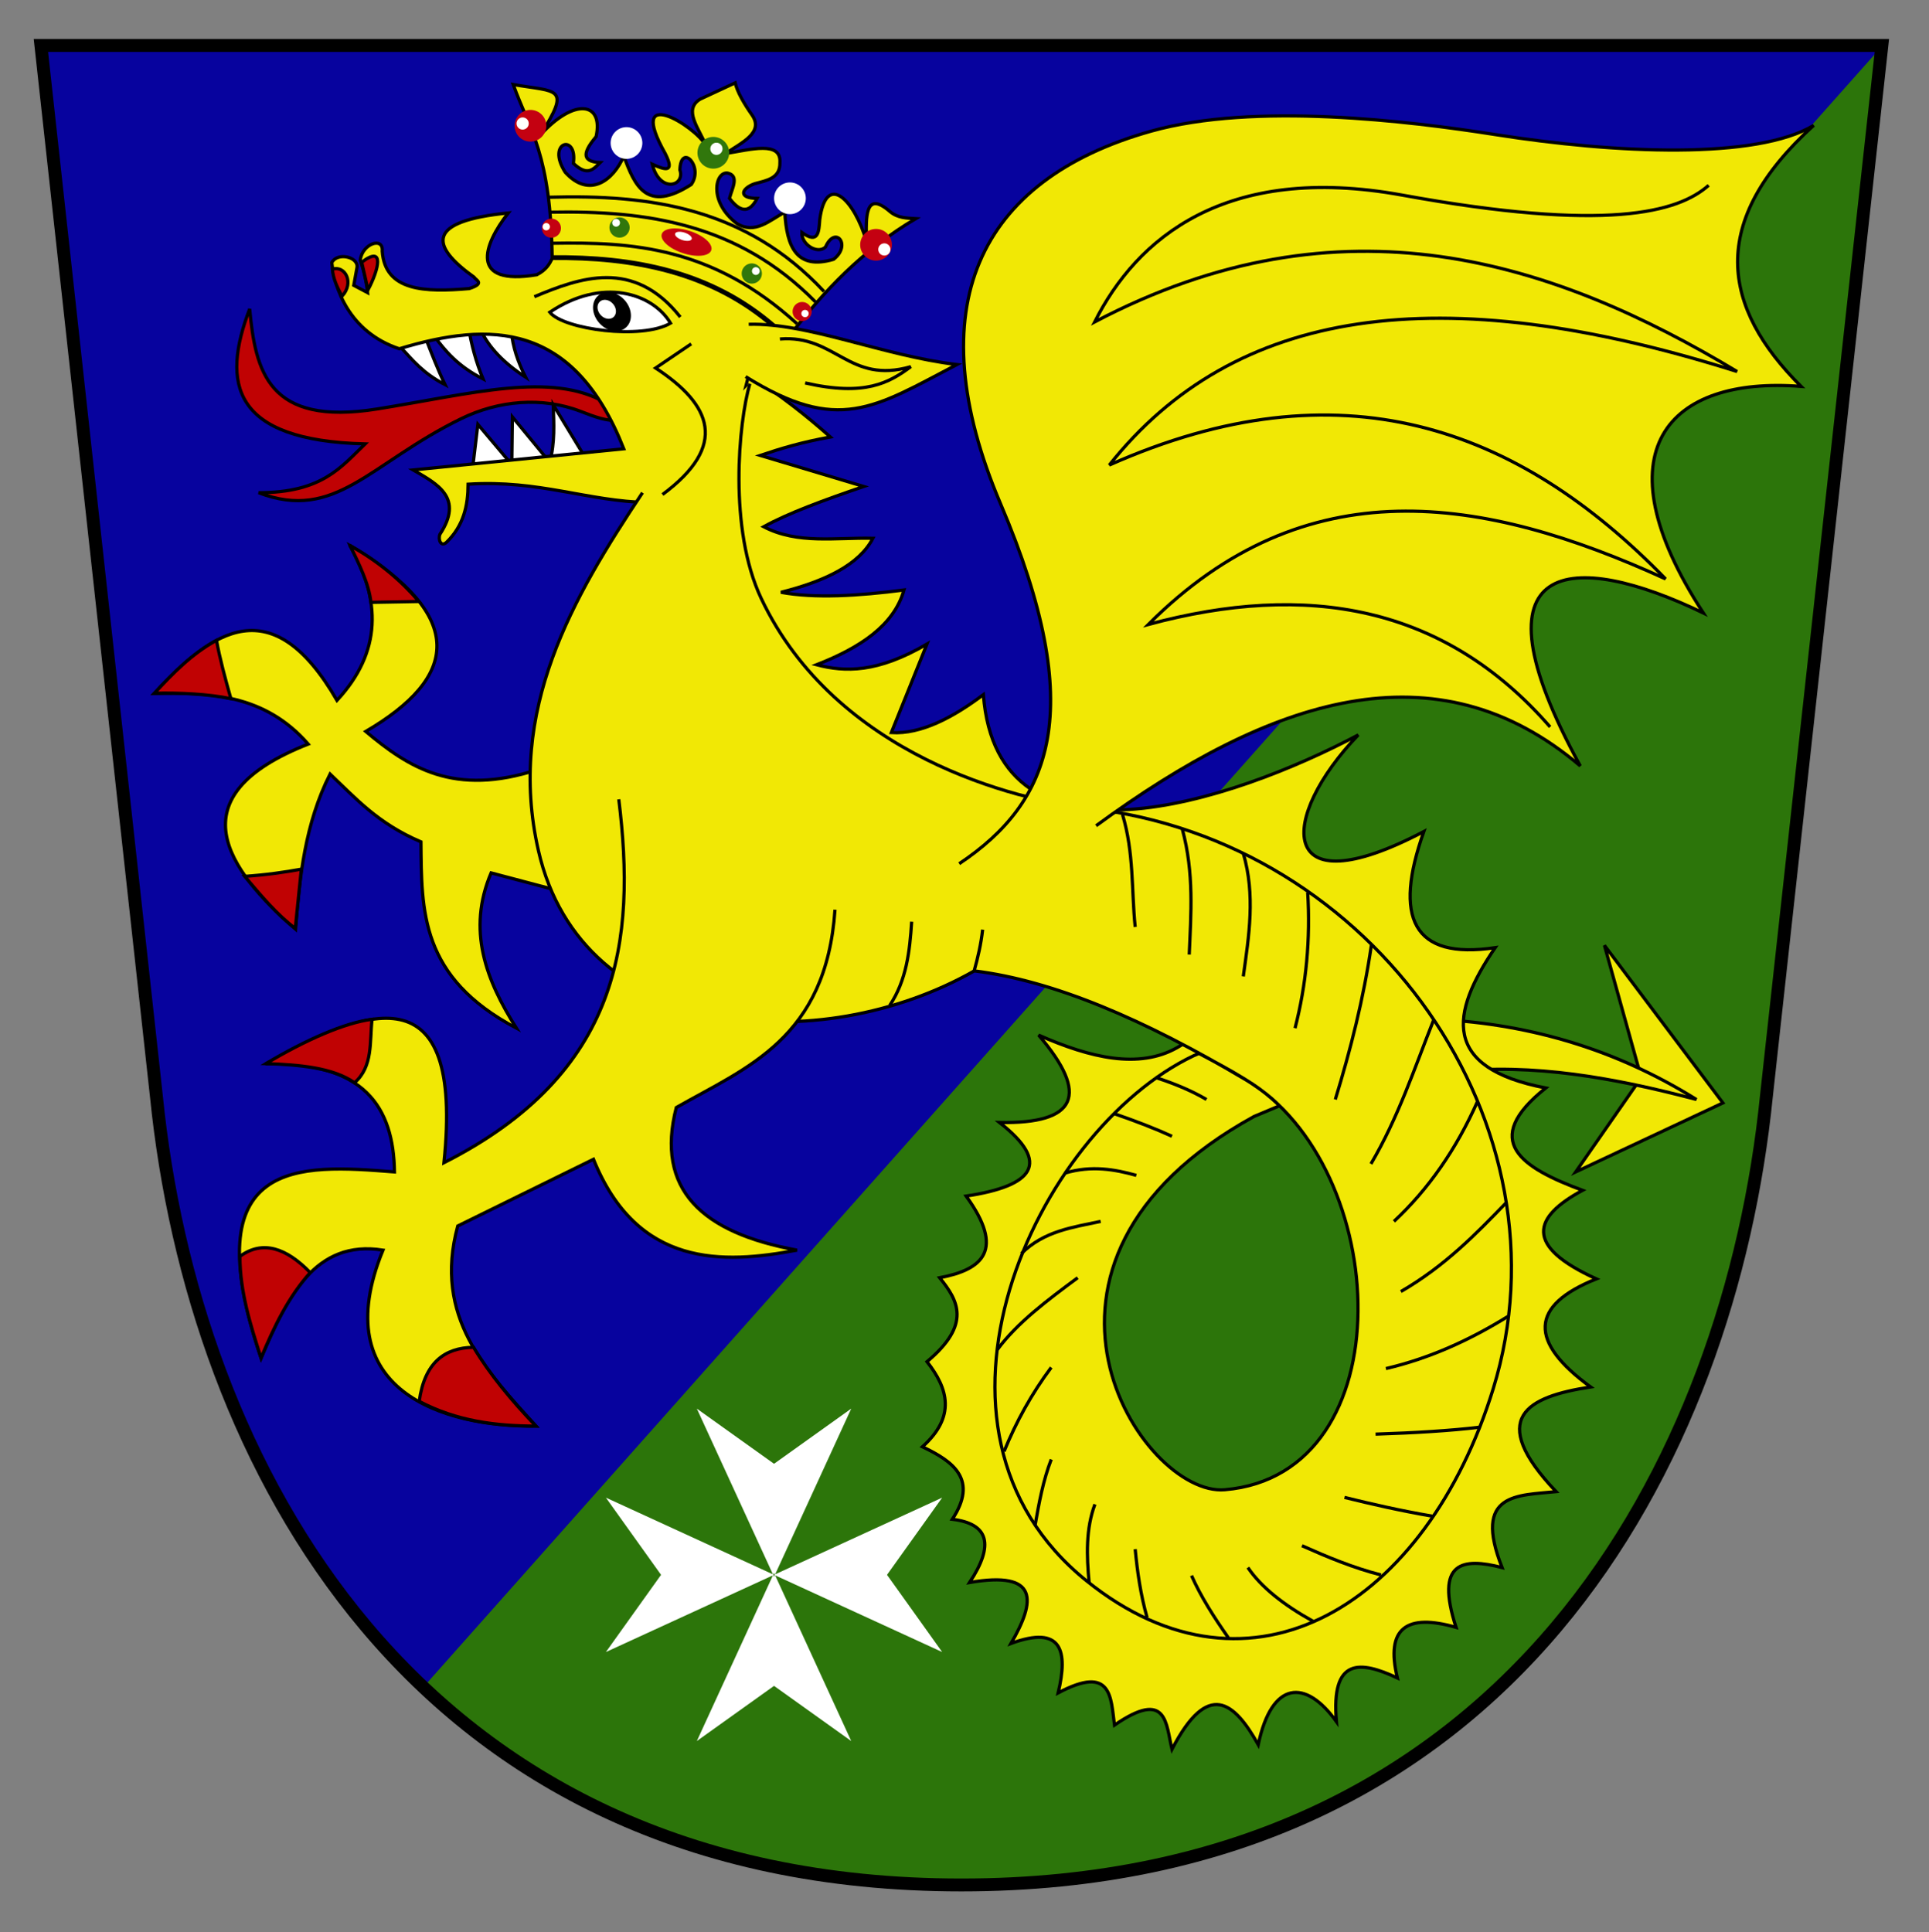
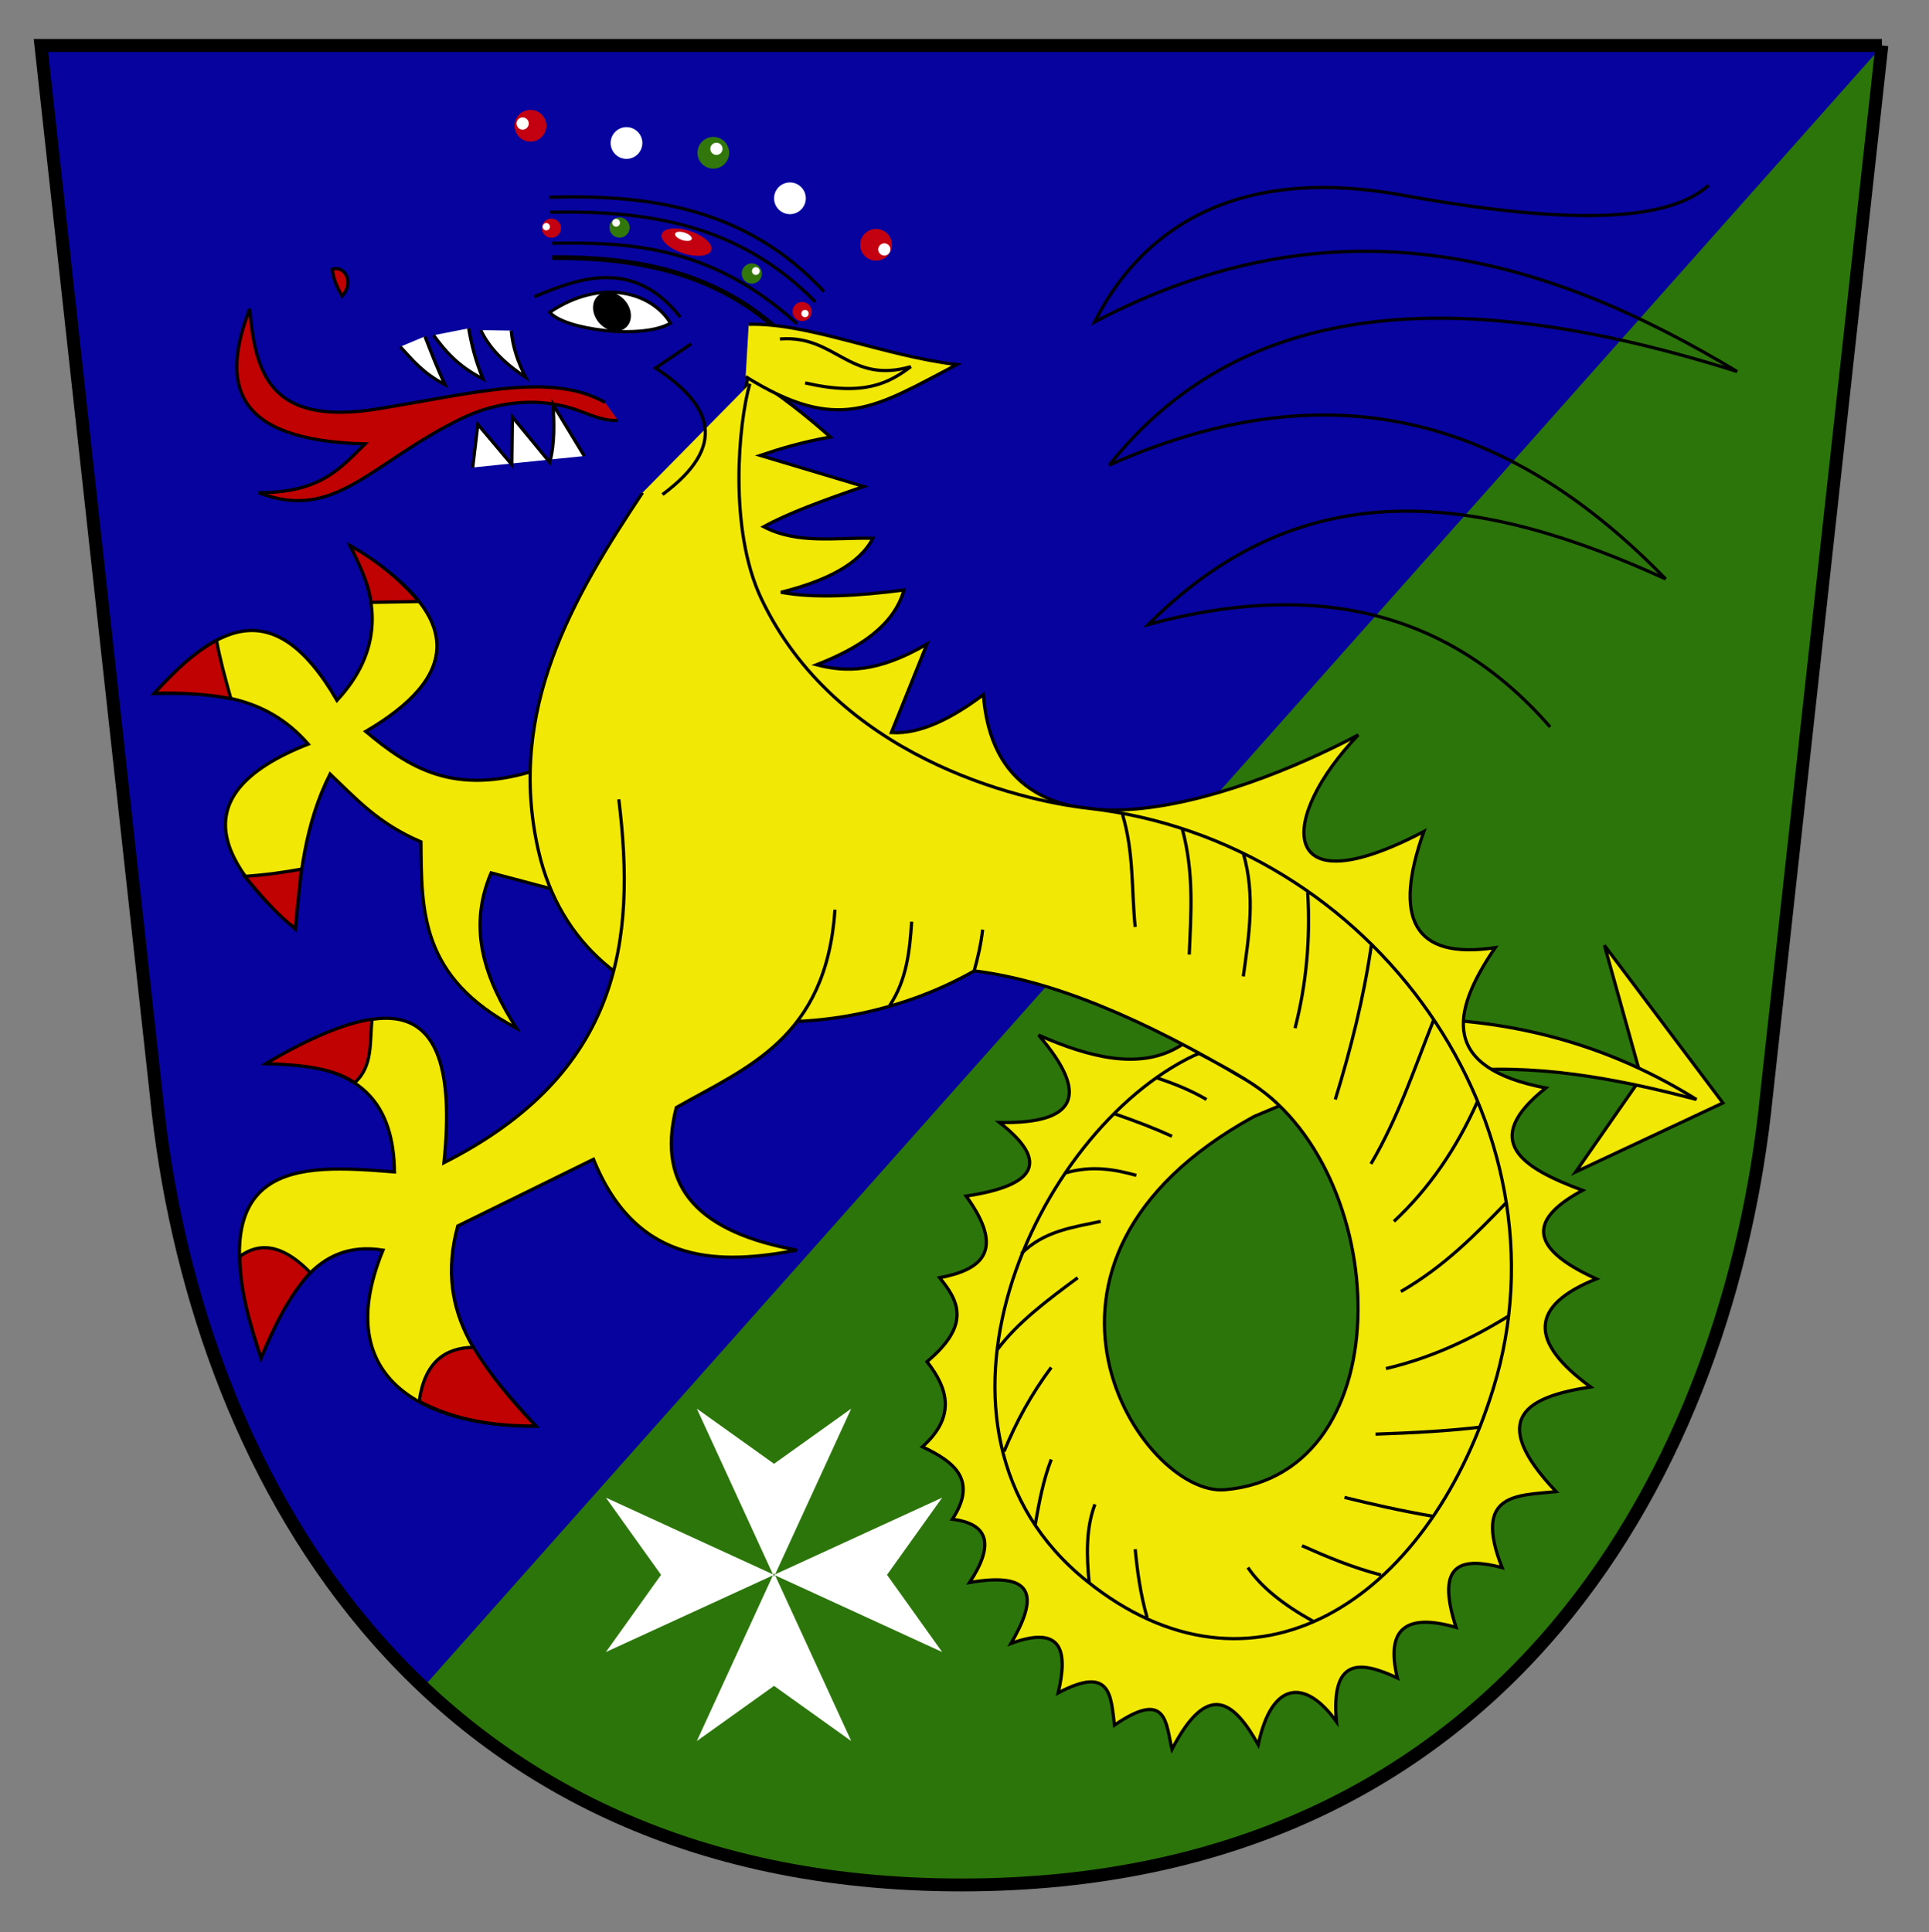
<svg xmlns="http://www.w3.org/2000/svg" xmlns:ns1="http://sodipodi.sourceforge.net/DTD/sodipodi-0.dtd" xmlns:ns2="http://www.inkscape.org/namespaces/inkscape" width="599" height="600" id="svg2" ns1:version="0.32" ns2:version="0.46" version="1.0" ns1:docname="Babice-coa.svg" ns2:output_extension="org.inkscape.output.svg.inkscape" style="display:inline">
  <rect width="100%" height="100%" fill="#808080" stroke="none" />
  <defs id="defs4" />
  <ns1:namedview id="base" pagecolor="#ffffff" bordercolor="#666666" borderopacity="1.0" gridtolerance="10000" guidetolerance="10" objecttolerance="10" ns2:pageopacity="0.0" ns2:pageshadow="2" ns2:zoom="0.49497475" ns2:cx="206.65225" ns2:cy="274.85566" ns2:document-units="px" ns2:current-layer="layer2" showgrid="false" ns2:window-width="1022" ns2:window-height="718" ns2:window-x="0" ns2:window-y="0" showguides="true" ns2:guide-bbox="true" />
  <g ns2:groupmode="layer" id="layer2" ns2:label="v" style="display:inline">
    <path ns1:nodetypes="cccccc" d="M 584.373,14.112 L 12.699,14.112 L 48.56,340.391 C 59.922,453.058 127.614,585.353 298.536,585.353 C 469.458,585.353 537.15,453.058 548.513,340.391 L 584.373,14.112 z" style="opacity:1;fill:#07039e;fill-opacity:1;fill-rule:evenodd;stroke:none;stroke-width:4;stroke-linecap:butt;stroke-linejoin:miter;stroke-miterlimit:4;stroke-dasharray:none;stroke-dashoffset:0;stroke-opacity:1" id="path3426" />
    <path style="opacity:1;fill:#c00203;fill-opacity:1;fill-rule:evenodd;stroke:#000000;stroke-width:1;stroke-linecap:butt;stroke-linejoin:miter;stroke-miterlimit:4;stroke-dasharray:none;stroke-dashoffset:0;stroke-opacity:1" d="M 187.888,124.976 C 171.101,115.37 146.612,122.261 117.178,126.996 C 83.092,132.48 79.316,115.107 77.529,95.934 C 68.675,119.063 72.051,136.811 113.39,137.855 C 105.965,144.992 100.055,153.005 80.307,153.007 C 104.222,162.151 114.796,143.901 143.189,130.027 C 154.719,124.392 168.289,123.109 180.312,127.754 C 184.832,129.5 188.363,130.832 191.929,130.532" id="path3344" ns1:nodetypes="cscccssc" />
    <path style="opacity:1;fill:#ffffff;fill-opacity:1;fill-rule:evenodd;stroke:#000000;stroke-width:1;stroke-linecap:butt;stroke-linejoin:miter;stroke-miterlimit:4;stroke-dasharray:none;stroke-dashoffset:0;stroke-opacity:1" d="M 146.786,145.179 L 148.393,131.786 L 158.929,144.286 L 159.107,129.464 L 170.714,143.571 C 172.355,137.298 171.987,131.527 171.786,125.714 L 181.429,141.607" id="path3338" ns1:nodetypes="ccccccc" />
    <path id="path3332" style="opacity:1;fill:#ffffff;fill-opacity:1;fill-rule:evenodd;stroke:#000000;stroke-width:1;stroke-linecap:butt;stroke-linejoin:miter;stroke-miterlimit:4;stroke-dasharray:none;stroke-dashoffset:0;stroke-opacity:1" d="M 124.286,107.679 C 128.065,111.73 131.25,115.867 138.214,119.464 C 135.799,114.464 133.924,109.464 131.964,104.464 M 134.643,104.107 C 138.216,108.975 142.207,113.749 150,117.679 C 147.704,112.171 146.409,106.998 145.536,101.964 M 149.286,102.5 C 151.781,107.858 156.433,112.737 163.214,117.143 C 160.871,112.535 159.192,107.761 158.75,102.679" />
-     <path style="opacity:1;fill:#f1e805;fill-opacity:1;fill-rule:evenodd;stroke:#000000;stroke-width:1;stroke-linecap:butt;stroke-linejoin:miter;stroke-miterlimit:4;stroke-dasharray:none;stroke-dashoffset:0;stroke-opacity:1" d="M 201.429,156.071 C 182.32,155.661 167.476,148.959 145.357,150.357 C 145.33,156.928 144.024,163.18 138.643,168.412 C 136.889,170.012 135.966,167.468 136.623,165.887 C 144.06,154.574 135.919,150.372 128.289,145.936 L 193.697,139.37 C 178.15,99.886 152.213,99.779 123.996,108.308 C 108.29,103.095 103.77,89.178 103.036,81.539 C 104.789,78.212 111.37,79.787 110.864,83.054 L 109.854,88.61 L 114.147,90.883 C 113.753,87.153 112.941,83.839 111.874,80.782 C 112.493,75.609 119.134,73.429 118.693,78.004 C 119.564,90.429 131.898,90.804 145.714,89.62 C 150.734,87.972 147.82,87.089 147.23,86.085 C 133.411,76.172 132.372,68.661 157.836,66.134 C 150.004,76.105 145.59,88.817 166.675,85.327 C 169.56,83.858 170.571,82.076 171.473,80.277 C 171.019,47.677 164.599,40.782 159.352,26.233 C 172.987,28.677 177.482,26.635 167.812,41.891 C 178.418,30.247 187.424,31.705 185.11,42.396 C 181.555,46.68 179.918,50.197 186.373,50.477 C 184.214,52.593 182.447,54.844 178.039,50.73 C 179.424,41.322 169.426,44.008 175.514,53.507 C 183.053,61.815 190.537,55.929 193.697,48.457 C 197.06,57.631 200.747,66.25 214.657,57.296 C 218.605,51.698 211.422,44.272 211.122,52.75 C 212.836,57.904 204.772,60.052 202.536,50.982 C 206.331,52.686 209.72,53.926 206.576,47.699 C 194.321,25.917 215.769,38.988 219.203,45.174 C 217.166,40.014 211.997,34.07 217.435,30.779 L 228.294,25.728 C 228.948,28.539 230.928,32.012 233.598,35.83 C 237.184,41.201 230.348,44.255 225.264,47.699 C 233.228,46.39 242.605,43.723 242.184,50.477 C 242.307,55.398 238.135,56.024 234.355,57.043 C 230.124,58.529 229.152,61.605 235.113,61.589 C 233.009,65.683 230.311,66.568 226.527,61.589 C 227.31,58.503 229.642,54.644 226.022,53.76 C 222.151,53.046 219.809,62.548 228.8,69.417 C 234.498,72.872 238.95,68.437 243.699,65.882 C 244.266,76.471 247.256,83.976 258.852,80.529 C 264.537,76.15 259.41,69.76 256.326,76.741 C 253.73,79.069 248.825,75.862 249.003,72.195 C 254.189,75.961 254.284,71.92 254.558,68.155 C 256.601,53.081 265.368,62.219 269.079,74.973 C 268.86,67.429 268.6,59.027 276.277,65.629 C 278.741,67.765 281.57,67.712 284.358,67.902 C 267.81,77.69 255.736,90.461 245.215,104.268 C 233.715,121.869 235.196,140.336 233.093,158.563" id="path3316" ns1:nodetypes="cccccccccccccccccccccccccccccccccccccccccccccccccc" />
    <path style="opacity:1;fill:none;fill-opacity:1;fill-rule:evenodd;stroke:#000000;stroke-width:1.5;stroke-linecap:butt;stroke-linejoin:miter;stroke-miterlimit:4;stroke-dasharray:none;stroke-dashoffset:0;stroke-opacity:1" d="M 171.429,80 C 196.286,79.817 220.756,84.033 240.893,101.786" id="path3392" ns1:nodetypes="cc" />
    <path style="opacity:1;fill:#2c750a;fill-opacity:1;fill-rule:evenodd;stroke:none;stroke-width:1;stroke-linecap:butt;stroke-linejoin:miter;stroke-miterlimit:4;stroke-dasharray:none;stroke-dashoffset:0;stroke-opacity:1" d="M 584.281,14.469 L 131.469,523.906 C 170.529,560.819 224.952,585.344 298.531,585.344 C 469.453,585.344 537.138,453.073 548.5,340.406 L 584.344,14.5 L 584.281,14.469 z" id="path3377" />
    <path style="opacity:1;fill:#f1e805;fill-opacity:1;fill-rule:evenodd;stroke:#000000;stroke-width:1;stroke-linecap:butt;stroke-linejoin:miter;stroke-miterlimit:4;stroke-dasharray:none;stroke-dashoffset:0;stroke-opacity:1" d="M 167.143,238.929 C 140.898,247.582 126.709,238.152 113.571,227.143 C 142.026,210.476 145.739,191.658 108.571,169.286 C 118.39,186.247 118.613,202.441 104.643,217.5 C 84.542,182.775 66.079,195.574 47.857,215.357 C 65.13,214.983 82.18,215.556 95.714,231.071 C 54.225,247.343 70.591,270.075 91.786,288.571 C 93.042,272.169 94.7,255.825 102.5,240.357 C 110.428,247.873 117.327,255.732 130.714,261.429 C 130.922,283 130.469,303.444 160.357,319.286 C 150.909,304.353 144.947,288.838 152.5,271.071 L 176.786,277.5" id="path3310" ns1:nodetypes="cccccccccccc" />
    <path style="opacity:1;fill:#f1e805;fill-opacity:1;fill-rule:evenodd;stroke:#000000;stroke-width:1;stroke-linecap:butt;stroke-linejoin:miter;stroke-miterlimit:4;stroke-dasharray:none;stroke-dashoffset:0;stroke-opacity:1" d="M 535,342.5 L 498.214,293.571 L 509.643,334.643 L 489.286,363.929 L 535,342.5 z" id="path3348" />
    <path style="opacity:1;fill:#f1e805;fill-opacity:1;fill-rule:evenodd;stroke:#000000;stroke-width:1;stroke-linecap:butt;stroke-linejoin:miter;stroke-miterlimit:4;stroke-dasharray:none;stroke-dashoffset:0;stroke-opacity:1" d="M 443.929,316.429 C 472.91,317.495 500.66,325.131 526.786,341.429 C 501.429,334.759 476.071,330.079 450.714,332.857" id="path3346" ns1:nodetypes="ccc" />
    <path style="opacity:1;fill:#f1e805;fill-opacity:1;fill-rule:evenodd;stroke:#000000;stroke-width:1;stroke-linecap:butt;stroke-linejoin:miter;stroke-miterlimit:4;stroke-dasharray:none;stroke-dashoffset:0;stroke-opacity:1" d="M 232.5,116.429 C 242.571,122.857 250.632,129.286 257.857,135.714 C 248.84,137.327 242.268,139.346 236.071,141.429 L 268.214,151.071 C 256.008,155.238 244.635,159.405 237.143,163.571 C 247.731,169.088 259.609,166.869 271.071,167.143 C 266.796,175.362 256.277,180.46 242.5,183.929 C 253.057,185.871 266.366,185.063 280.714,183.214 C 277.615,194.197 267.104,201.137 253.571,206.429 C 262.397,208.748 272.429,209 287.857,200 L 276.786,227.5 C 286.071,228.073 296.071,222.7 305.357,215.714 C 309.763,273.471 382.866,248.89 421.786,228.214 C 397.12,253.869 395.972,282.474 442.143,258.214 C 432.679,284.807 438.526,298.157 464.286,294.286 C 450.323,314.687 447.59,331.651 480,337.857 C 459.384,354.268 472.524,362.642 491.429,369.643 C 475.99,377.966 473.158,386.92 495.714,397.143 C 474.923,405.448 474.721,416.695 493.929,430.714 C 474.109,433.74 461.551,440.381 483.214,463.214 C 471.272,464.448 457.217,463.478 466.429,486.786 C 454.202,483.645 445.5,484.911 452.143,505.357 C 436.917,500.983 430.112,505.451 433.929,521.071 C 422.516,515.753 413.226,514.529 415,534.643 C 405.458,521.294 394.902,521.835 390.714,541.786 C 383.273,528.503 375.143,521.597 363.929,543.214 C 362.011,535.419 362.58,524.359 346.071,535.714 C 344.915,527.154 345.359,516.804 328.571,525.714 C 331.733,512.553 329.722,504.564 313.929,510.357 C 321.687,497.054 322.636,487.705 301.071,491.429 C 308.911,479.587 306.922,473.151 295.714,471.786 C 303.715,459.614 296.295,453.935 286.429,449.286 C 296.851,439.924 294.475,431.273 287.857,422.857 C 301.804,411.158 297.485,403.807 291.786,396.786 C 305.208,394.269 312.144,388.149 300,371.429 C 320.902,368.284 326.57,361.233 310.357,348.571 C 334.405,349.048 338.452,340 322.5,321.429 C 338.657,328.564 353.668,332.031 365.505,325.342 C 370.154,322.776 373.664,319.599 371.484,313.369 L 389.414,332.815 L 337.391,376.756 C 320.204,426.292 354.213,453.688 385.373,482.317 C 453.146,442.048 433.532,382.213 413.152,322.208 C 345.297,278.269 271.054,236.459 214.152,188.868 L 232.5,116.429 z" id="path3252" ns1:nodetypes="ccccccccccccccccccccccccccccccccccccccccccccc" />
    <path id="path3228" style="opacity:1;fill:#f1e805;fill-opacity:1;fill-rule:evenodd;stroke:#000000;stroke-width:1;stroke-linecap:butt;stroke-linejoin:miter;stroke-miterlimit:4;stroke-dasharray:none;stroke-dashoffset:0;stroke-opacity:1" d="M 199.505,153.007 C 177.956,185.429 157.23,220.477 167.18,264.124 C 180.724,323.538 254.697,328.721 302.541,301.5 C 327.23,304.556 355.219,316.532 386.888,335.34 C 432.291,362.303 436.505,457.799 380.322,462.619 C 354.628,464.824 306.586,392.221 389.414,346.704 L 397.321,343.393 C 391.171,337.119 381.721,332.141 372.321,327.143 L 370.709,327.811 C 321.339,351.285 278.709,443.673 337.391,490.904 C 388.696,532.197 442.994,498.075 463.66,431.305 C 488.881,349.817 426.989,260.986 337.896,250.992 C 315.815,248.516 259.486,234.701 236.376,185.837 C 226.163,164.244 229.345,131.249 232.84,119.167" ns1:nodetypes="cssssccccscssc" />
    <path style="opacity:1;fill:none;fill-opacity:1;fill-rule:evenodd;stroke:#000000;stroke-width:1;stroke-linecap:butt;stroke-linejoin:miter;stroke-miterlimit:4;stroke-dasharray:none;stroke-dashoffset:0;stroke-opacity:1" d="M 214.643,106.786 L 203.571,114.286 C 221.02,125.708 226.248,138.351 205.714,153.571" id="path3254" ns1:nodetypes="ccc" />
    <path style="opacity:1;fill:#f1e805;fill-opacity:1;fill-rule:evenodd;stroke:#000000;stroke-width:1;stroke-linecap:butt;stroke-linejoin:miter;stroke-miterlimit:4;stroke-dasharray:none;stroke-dashoffset:0;stroke-opacity:1" d="M 259.286,282.5 C 256.533,322.513 231.994,331.403 210,343.929 C 203.491,369.315 217.838,382.817 247.5,388.214 C 224.5,392.547 197.917,393.703 184.286,360 L 142.143,380.714 C 134.451,409.007 150.995,425.665 166.429,442.857 C 137.547,443.223 101.054,431.782 118.929,388.214 C 97.814,384.841 89.111,402.744 81.071,421.786 C 59.942,359.198 92.798,361.553 122.5,363.929 C 122.199,343.779 113.149,329.643 82.5,330.357 C 113.524,313.045 144.115,300.832 137.857,361.071 C 192.765,333.231 197.551,292.076 192.143,248.214" id="path3256" ns1:nodetypes="cccccccccccc" />
    <path style="opacity:1;fill:none;fill-opacity:1;fill-rule:evenodd;stroke:#000000;stroke-width:1;stroke-linecap:butt;stroke-linejoin:miter;stroke-miterlimit:4;stroke-dasharray:none;stroke-dashoffset:0;stroke-opacity:1" d="M 348.571,252.962 C 352.142,264.876 351.319,276.241 352.5,287.857" id="path3260" ns1:nodetypes="cc" />
    <path style="opacity:1;fill:none;fill-opacity:1;fill-rule:evenodd;stroke:#000000;stroke-width:1;stroke-linecap:butt;stroke-linejoin:miter;stroke-miterlimit:4;stroke-dasharray:none;stroke-dashoffset:0;stroke-opacity:1" d="M 367.143,257.5 C 370.831,271.162 369.819,283.74 369.286,296.429" id="path3262" ns1:nodetypes="cc" />
    <path style="opacity:1;fill:none;fill-opacity:1;fill-rule:evenodd;stroke:#000000;stroke-width:1;stroke-linecap:butt;stroke-linejoin:miter;stroke-miterlimit:4;stroke-dasharray:none;stroke-dashoffset:0;stroke-opacity:1" d="M 386.071,265 C 389.866,277.961 387.837,290.58 386.071,303.214" id="path3264" ns1:nodetypes="cc" />
    <path style="opacity:1;fill:none;fill-opacity:1;fill-rule:evenodd;stroke:#000000;stroke-width:1;stroke-linecap:butt;stroke-linejoin:miter;stroke-miterlimit:4;stroke-dasharray:none;stroke-dashoffset:0;stroke-opacity:1" d="M 406.071,277.121 C 406.953,291.682 405.639,305.735 402.143,319.286" id="path3266" ns1:nodetypes="cc" />
    <path style="opacity:1;fill:none;fill-opacity:1;fill-rule:evenodd;stroke:#000000;stroke-width:1;stroke-linecap:butt;stroke-linejoin:miter;stroke-miterlimit:4;stroke-dasharray:none;stroke-dashoffset:0;stroke-opacity:1" d="M 425.841,293.55 C 423.436,310.079 419.396,325.906 414.643,341.429" id="path3268" ns1:nodetypes="cc" />
    <path style="opacity:1;fill:none;fill-opacity:1;fill-rule:evenodd;stroke:#000000;stroke-width:1;stroke-linecap:butt;stroke-linejoin:miter;stroke-miterlimit:4;stroke-dasharray:none;stroke-dashoffset:0;stroke-opacity:1" d="M 445.126,316.89 C 439.177,331.867 434.171,347.079 425.714,361.429" id="path3270" ns1:nodetypes="cc" />
    <path style="opacity:1;fill:none;fill-opacity:1;fill-rule:evenodd;stroke:#000000;stroke-width:1;stroke-linecap:butt;stroke-linejoin:miter;stroke-miterlimit:4;stroke-dasharray:none;stroke-dashoffset:0;stroke-opacity:1" d="M 458.719,342.226 C 452.24,356.721 443.713,369.167 432.857,379.286" id="path3272" ns1:nodetypes="cc" />
    <path style="opacity:1;fill:none;fill-opacity:1;fill-rule:evenodd;stroke:#000000;stroke-width:1;stroke-linecap:butt;stroke-linejoin:miter;stroke-miterlimit:4;stroke-dasharray:none;stroke-dashoffset:0;stroke-opacity:1" d="M 467.543,373.654 C 458.436,383.068 448.646,393.204 435,401.071" id="path3274" ns1:nodetypes="cc" />
    <path style="opacity:1;fill:none;fill-opacity:1;fill-rule:evenodd;stroke:#000000;stroke-width:1;stroke-linecap:butt;stroke-linejoin:miter;stroke-miterlimit:4;stroke-dasharray:none;stroke-dashoffset:0;stroke-opacity:1" d="M 468.236,408.802 C 456.534,416.051 444.076,421.786 430.357,425" id="path3276" ns1:nodetypes="cc" />
    <path style="opacity:1;fill:none;fill-opacity:1;fill-rule:evenodd;stroke:#000000;stroke-width:1;stroke-linecap:butt;stroke-linejoin:miter;stroke-miterlimit:4;stroke-dasharray:none;stroke-dashoffset:0;stroke-opacity:1" d="M 459.329,443.214 C 450.398,444.288 439.438,444.956 427.143,445.357" id="path3278" ns1:nodetypes="cc" />
    <path style="opacity:1;fill:none;fill-opacity:1;fill-rule:evenodd;stroke:#000000;stroke-width:1;stroke-linecap:butt;stroke-linejoin:miter;stroke-miterlimit:4;stroke-dasharray:none;stroke-dashoffset:0;stroke-opacity:1" d="M 444.834,470.841 C 434.711,469.096 425.956,467.078 417.5,465" id="path3280" ns1:nodetypes="cc" />
    <path style="opacity:1;fill:none;fill-opacity:1;fill-rule:evenodd;stroke:#000000;stroke-width:1;stroke-linecap:butt;stroke-linejoin:miter;stroke-miterlimit:4;stroke-dasharray:none;stroke-dashoffset:0;stroke-opacity:1" d="M 428.824,489.077 C 420.232,486.876 412.213,483.53 404.286,480" id="path3282" ns1:nodetypes="cc" />
    <path style="opacity:1;fill:none;fill-opacity:1;fill-rule:evenodd;stroke:#000000;stroke-width:1;stroke-linecap:butt;stroke-linejoin:miter;stroke-miterlimit:4;stroke-dasharray:none;stroke-dashoffset:0;stroke-opacity:1" d="M 407.753,503.467 C 398.59,498.389 391.614,492.873 387.5,486.786" id="path3284" ns1:nodetypes="cc" />
-     <path style="opacity:1;fill:none;fill-opacity:1;fill-rule:evenodd;stroke:#000000;stroke-width:1;stroke-linecap:butt;stroke-linejoin:miter;stroke-miterlimit:4;stroke-dasharray:none;stroke-dashoffset:0;stroke-opacity:1" d="M 381.429,508.571 C 376.923,502.143 372.832,495.714 370,489.286" id="path3286" ns1:nodetypes="cc" />
    <path style="opacity:1;fill:none;fill-opacity:1;fill-rule:evenodd;stroke:#000000;stroke-width:1;stroke-linecap:butt;stroke-linejoin:miter;stroke-miterlimit:4;stroke-dasharray:none;stroke-dashoffset:0;stroke-opacity:1" d="M 356.198,502.312 C 354.177,495.232 353.183,488.152 352.5,481.071" id="path3288" ns1:nodetypes="cc" />
    <path style="opacity:1;fill:none;fill-opacity:1;fill-rule:evenodd;stroke:#000000;stroke-width:1;stroke-linecap:butt;stroke-linejoin:miter;stroke-miterlimit:4;stroke-dasharray:none;stroke-dashoffset:0;stroke-opacity:1" d="M 340,467.143 C 337.169,474.678 337.38,483.042 338.214,491.577" id="path3290" ns1:nodetypes="cc" />
    <path style="opacity:1;fill:none;fill-opacity:1;fill-rule:evenodd;stroke:#000000;stroke-width:1;stroke-linecap:butt;stroke-linejoin:miter;stroke-miterlimit:4;stroke-dasharray:none;stroke-dashoffset:0;stroke-opacity:1" d="M 358.929,334.643 C 365.425,336.725 370.501,339.01 374.643,341.429" id="path3292" ns1:nodetypes="cc" />
    <path style="opacity:1;fill:none;fill-opacity:1;fill-rule:evenodd;stroke:#000000;stroke-width:1;stroke-linecap:butt;stroke-linejoin:miter;stroke-miterlimit:4;stroke-dasharray:none;stroke-dashoffset:0;stroke-opacity:1" d="M 345.988,345.841 C 352.765,348.179 358.835,350.518 363.929,352.857" id="path3294" ns1:nodetypes="cc" />
    <path style="opacity:1;fill:none;fill-opacity:1;fill-rule:evenodd;stroke:#000000;stroke-width:1;stroke-linecap:butt;stroke-linejoin:miter;stroke-miterlimit:4;stroke-dasharray:none;stroke-dashoffset:0;stroke-opacity:1" d="M 330.693,364.286 C 338.995,361.818 346.215,363.151 352.857,365" id="path3296" ns1:nodetypes="cc" />
    <path style="opacity:1;fill:none;fill-opacity:1;fill-rule:evenodd;stroke:#000000;stroke-width:1;stroke-linecap:butt;stroke-linejoin:miter;stroke-miterlimit:4;stroke-dasharray:none;stroke-dashoffset:0;stroke-opacity:1" d="M 317.143,389.286 C 324.201,382.253 333.11,381.143 341.786,379.286" id="path3298" ns1:nodetypes="cc" />
    <path style="opacity:1;fill:none;fill-opacity:1;fill-rule:evenodd;stroke:#000000;stroke-width:1;stroke-linecap:butt;stroke-linejoin:miter;stroke-miterlimit:4;stroke-dasharray:none;stroke-dashoffset:0;stroke-opacity:1" d="M 309.726,419.077 C 315.855,410.776 325.222,403.77 334.643,396.786" id="path3300" ns1:nodetypes="cc" />
    <path style="opacity:1;fill:none;fill-opacity:1;fill-rule:evenodd;stroke:#000000;stroke-width:1;stroke-linecap:butt;stroke-linejoin:miter;stroke-miterlimit:4;stroke-dasharray:none;stroke-dashoffset:0;stroke-opacity:1" d="M 311.786,450.714 C 315.533,441.538 320.325,432.809 326.429,424.643" id="path3302" ns1:nodetypes="cc" />
    <path style="opacity:1;fill:none;fill-opacity:1;fill-rule:evenodd;stroke:#000000;stroke-width:1;stroke-linecap:butt;stroke-linejoin:miter;stroke-miterlimit:4;stroke-dasharray:none;stroke-dashoffset:0;stroke-opacity:1" d="M 321.429,473.615 C 322.639,466.701 323.899,459.799 326.429,453.214" id="path3304" ns1:nodetypes="cc" />
    <path style="opacity:1;fill:none;fill-opacity:1;fill-rule:evenodd;stroke:#000000;stroke-width:1;stroke-linecap:butt;stroke-linejoin:miter;stroke-miterlimit:4;stroke-dasharray:none;stroke-dashoffset:0;stroke-opacity:1" d="M 302.478,301.563 C 303.646,297.412 304.631,293.17 305.129,288.684" id="path3306" ns1:nodetypes="cc" />
    <path style="opacity:1;fill:none;fill-opacity:1;fill-rule:evenodd;stroke:#000000;stroke-width:1;stroke-linecap:butt;stroke-linejoin:miter;stroke-miterlimit:4;stroke-dasharray:none;stroke-dashoffset:0;stroke-opacity:1" d="M 283.095,286.221 C 282.504,295.372 281.505,304.407 276.277,312.233" id="path3308" ns1:nodetypes="cc" />
    <path style="opacity:1;fill:#f1e805;fill-opacity:1;fill-rule:evenodd;stroke:#000000;stroke-width:1;stroke-linecap:butt;stroke-linejoin:miter;stroke-miterlimit:4;stroke-dasharray:none;stroke-dashoffset:0;stroke-opacity:1" d="M 232.5,100.714 C 250.814,100.173 274.044,110.456 297.143,113.214 C 271.497,126.644 260.313,134.9 231.533,116.952" id="path3312" ns1:nodetypes="ccc" />
    <path style="opacity:1;fill:none;fill-opacity:1;fill-rule:evenodd;stroke:#000000;stroke-width:1;stroke-linecap:butt;stroke-linejoin:miter;stroke-miterlimit:4;stroke-dasharray:none;stroke-dashoffset:0;stroke-opacity:1" d="M 242.184,105.278 C 259.531,103.873 263.583,119.444 282.843,113.864 C 276.125,118.834 268.632,123.202 250.013,118.915" id="path3314" ns1:nodetypes="ccc" />
    <path id="path3318" style="fill:#ffffff;fill-opacity:1;fill-rule:evenodd;stroke:none;stroke-width:1;stroke-linecap:butt;stroke-linejoin:miter;stroke-miterlimit:4;stroke-dashoffset:0;stroke-opacity:1" d="M 264.33,437.433 L 240.357,489.647 L 216.384,437.433 L 240.357,454.563 L 264.33,437.433 z M 264.33,540.66 L 240.357,488.446 L 216.384,540.66 L 240.357,523.529 L 264.33,540.66 z M 188.143,513.019 L 240.357,489.046 L 188.143,465.074 L 205.273,489.046 L 188.143,513.019 z M 292.571,513.019 L 240.357,489.046 L 292.571,465.074 L 275.441,489.046 L 292.571,513.019 z" />
    <path style="opacity:1;fill:none;fill-opacity:1;fill-rule:evenodd;stroke:#000000;stroke-width:1;stroke-linecap:butt;stroke-linejoin:miter;stroke-miterlimit:4;stroke-dasharray:none;stroke-dashoffset:0;stroke-opacity:1" d="M 211.248,98.459 C 196.75,80.079 179.969,86.275 165.918,92.146" id="path3340" ns1:nodetypes="cc" />
    <path style="opacity:1;fill:#ffffff;fill-opacity:1;fill-rule:evenodd;stroke:#000000;stroke-width:1;stroke-linecap:butt;stroke-linejoin:miter;stroke-miterlimit:4;stroke-dasharray:none;stroke-dashoffset:0;stroke-opacity:1" d="M 170.714,96.964 C 174.995,102.327 199.341,105.579 208.214,100.357 C 202.531,90.899 186.899,86.089 170.714,96.964 z" id="path3342" ns1:nodetypes="ccc" />
-     <path style="opacity:1;fill:#f1e805;fill-opacity:1;fill-rule:evenodd;stroke:#000000;stroke-width:1;stroke-linecap:butt;stroke-linejoin:miter;stroke-miterlimit:4;stroke-dasharray:none;stroke-dashoffset:0;stroke-opacity:1" d="M 297.857,268.214 C 326.37,249.144 338.107,220.844 310.725,156.521 C 284.746,95.495 303.724,55.803 357.5,40.714 C 389.493,31.737 437.381,37.541 464.286,41.786 C 501.804,47.705 545.355,49.622 563.214,38.929 C 530.117,68.909 534.589,95.395 559.286,120 C 518.104,116.779 496.079,139.98 528.929,190.357 C 488.484,170.832 454.765,172.308 490.714,237.857 C 445.94,199.761 394.521,216.723 340.357,256.429" id="path3250" ns1:nodetypes="csssccccc" />
    <path style="opacity:1;fill:none;fill-opacity:1;fill-rule:evenodd;stroke:#000000;stroke-width:1;stroke-linecap:butt;stroke-linejoin:miter;stroke-miterlimit:4;stroke-dasharray:none;stroke-dashoffset:0;stroke-opacity:1" d="M 530.583,57.548 C 521.105,65.978 498.998,72.16 435.376,60.579 C 380.42,50.575 352.936,74.104 339.916,99.974 C 416.765,59.579 482.336,81.039 539.421,115.379 C 446.757,86.081 383.252,95.603 344.462,144.421 C 416.092,112.572 471.104,132.329 517.198,179.777 C 460.369,153.772 405.388,145.019 356.584,193.919 C 405.698,180.681 448.371,187.843 481.338,225.738" id="path3226" ns1:nodetypes="cscccccc" />
    <path style="opacity:1;fill:#c00203;fill-opacity:1;fill-rule:evenodd;stroke:#000000;stroke-width:1;stroke-linecap:butt;stroke-linejoin:miter;stroke-miterlimit:4;stroke-dasharray:none;stroke-dashoffset:0;stroke-opacity:1" d="M 147.054,418.393 C 138.037,418.517 131.824,423.165 130.179,435.179 C 141.846,441.341 154.051,442.846 166.429,442.857 C 158.729,434.821 151.965,426.607 147.054,418.393 z" id="path3351" ns1:nodetypes="cccc" />
    <path style="opacity:1;fill:#c00203;fill-opacity:1;fill-rule:evenodd;stroke:#000000;stroke-width:1;stroke-linecap:butt;stroke-linejoin:miter;stroke-miterlimit:4;stroke-dasharray:none;stroke-dashoffset:0;stroke-opacity:1" d="M 96.343,395.192 C 88.902,387.534 81.603,385.01 74.499,390.141 C 74.514,401.098 77.757,411.41 81.065,421.708 C 85.135,411.89 89.611,402.68 96.343,395.192 z" id="path3353" ns1:nodetypes="cccc" />
    <path style="opacity:1;fill:#c00203;fill-opacity:1;fill-rule:evenodd;stroke:#000000;stroke-width:1;stroke-linecap:butt;stroke-linejoin:miter;stroke-miterlimit:4;stroke-dasharray:none;stroke-dashoffset:0;stroke-opacity:1" d="M 82.58,330.289 C 94.92,322.907 107.207,317.548 115.536,316.526 C 114.737,323.471 115.908,331.155 110.107,336.224 C 103.364,331.535 92.991,330.643 82.58,330.289 z" id="path3355" ns1:nodetypes="cccc" />
    <path style="opacity:1;fill:#c00203;fill-opacity:1;fill-rule:evenodd;stroke:#000000;stroke-width:1;stroke-linecap:butt;stroke-linejoin:miter;stroke-miterlimit:4;stroke-dasharray:none;stroke-dashoffset:0;stroke-opacity:1" d="M 75.982,272.143 C 82.814,271.675 88.396,270.851 93.571,269.911 L 91.696,288.304 C 85.915,283.981 81.054,278.116 75.982,272.143 z" id="path3359" ns1:nodetypes="cccc" />
    <path style="opacity:1;fill:#c00203;fill-opacity:1;fill-rule:evenodd;stroke:#000000;stroke-width:1;stroke-linecap:butt;stroke-linejoin:miter;stroke-miterlimit:4;stroke-dasharray:none;stroke-dashoffset:0;stroke-opacity:1" d="M 47.946,215.268 C 53.591,209.177 59.489,203.064 67.232,198.839 C 68.258,204.563 69.957,210.765 71.696,216.964 C 64.595,215.507 55.82,215.094 47.946,215.268 z" id="path3361" ns1:nodetypes="cccc" />
    <path style="opacity:1;fill:#c00203;fill-opacity:1;fill-rule:evenodd;stroke:#000000;stroke-width:1;stroke-linecap:butt;stroke-linejoin:miter;stroke-miterlimit:4;stroke-dasharray:none;stroke-dashoffset:0;stroke-opacity:1" d="M 108.75,169.464 C 117.763,174.427 124.911,180.689 130.089,186.786 L 115.179,187.054 C 114.574,181.211 111.436,175.075 108.75,169.464 z" id="path3363" ns1:nodetypes="cccc" />
    <path style="opacity:1;fill:#c00203;fill-opacity:1;fill-rule:evenodd;stroke:#000000;stroke-width:1;stroke-linecap:butt;stroke-linejoin:miter;stroke-miterlimit:4;stroke-dasharray:none;stroke-dashoffset:0;stroke-opacity:1" d="M 103.214,83.571 C 107.222,82.389 110.053,87.756 106.25,91.964 C 104.61,89.167 103.43,86.369 103.214,83.571 z" id="path3365" ns1:nodetypes="ccc" />
-     <path style="opacity:1;fill:#c00203;fill-opacity:1;fill-rule:evenodd;stroke:#000000;stroke-width:1;stroke-linecap:butt;stroke-linejoin:miter;stroke-miterlimit:4;stroke-dasharray:none;stroke-dashoffset:0;stroke-opacity:1" d="M 112.321,81.429 C 119.652,75.893 117.532,83.877 114.286,90 L 112.321,81.429 z" id="path3367" ns1:nodetypes="ccc" />
    <path ns1:type="arc" style="opacity:1;fill:#000000;fill-opacity:1;fill-rule:evenodd;stroke:none;stroke-width:0.878;stroke-linecap:butt;stroke-linejoin:miter;stroke-miterlimit:4;stroke-dasharray:none;stroke-dashoffset:0;stroke-opacity:1" id="path3370" ns1:cx="187.25703" ns1:cy="89.494156" ns1:rx="3.661803" ns1:ry="7.323606" d="M 190.919,89.494 A 3.662,7.324 0 1 1 183.595,89.494 A 3.662,7.324 0 1 1 190.919,89.494 z" transform="matrix(1.088,-0.955,0.591,0.674,-66.594,215.283)" />
-     <path transform="matrix(0.528,-0.464,0.287,0.328,63.847,153.589)" d="M 190.919,89.494 A 3.662,7.324 0 1 1 183.595,89.494 A 3.662,7.324 0 1 1 190.919,89.494 z" ns1:ry="7.323606" ns1:rx="3.661803" ns1:cy="89.494156" ns1:cx="187.25703" id="path3372" style="opacity:1;fill:#ffffff;fill-opacity:1;fill-rule:evenodd;stroke:none;stroke-width:1.807;stroke-linecap:butt;stroke-linejoin:miter;stroke-miterlimit:4;stroke-dasharray:none;stroke-dashoffset:0;stroke-opacity:1" ns1:type="arc" />
-     <path id="path2454" style="opacity:1;fill:none;fill-opacity:1;fill-rule:evenodd;stroke:#000000;stroke-width:4;stroke-linecap:butt;stroke-linejoin:miter;stroke-miterlimit:4;stroke-dasharray:none;stroke-dashoffset:0;stroke-opacity:1" d="M 584.373,14.112 L 12.699,14.112 L 48.56,340.391 C 59.922,453.058 127.614,585.353 298.536,585.353 C 469.458,585.353 537.15,453.058 548.513,340.391 L 584.373,14.112 z" ns1:nodetypes="cccccc" />
+     <path id="path2454" style="opacity:1;fill:none;fill-opacity:1;fill-rule:evenodd;stroke:#000000;stroke-width:4;stroke-linecap:butt;stroke-linejoin:miter;stroke-miterlimit:4;stroke-dasharray:none;stroke-dashoffset:0;stroke-opacity:1" d="M 584.373,14.112 L 12.699,14.112 L 48.56,340.391 C 59.922,453.058 127.614,585.353 298.536,585.353 C 469.458,585.353 537.15,453.058 548.513,340.391 L 584.373,14.112 " ns1:nodetypes="cccccc" />
    <path ns1:type="arc" style="opacity:1;fill:#ffffff;fill-opacity:1;fill-rule:evenodd;stroke:none;stroke-width:1.051;stroke-linecap:butt;stroke-linejoin:miter;stroke-miterlimit:4;stroke-dasharray:none;stroke-dashoffset:0;stroke-opacity:1" id="path3382" ns1:cx="194.70691" ns1:cy="44.163563" ns1:rx="5.177032" ns1:ry="5.177032" d="M 199.884,44.164 A 5.177,5.177 0 1 1 189.53,44.164 A 5.177,5.177 0 1 1 199.884,44.164 z" transform="matrix(0.951,0,0,0.951,9.372,2.407)" />
    <path transform="matrix(0.951,0,0,0.951,60.132,19.579)" d="M 199.884,44.164 A 5.177,5.177 0 1 1 189.53,44.164 A 5.177,5.177 0 1 1 199.884,44.164 z" ns1:ry="5.177032" ns1:rx="5.177032" ns1:cy="44.163563" ns1:cx="194.70691" id="path3384" style="opacity:1;fill:#ffffff;fill-opacity:1;fill-rule:evenodd;stroke:none;stroke-width:1.051;stroke-linecap:butt;stroke-linejoin:miter;stroke-miterlimit:4;stroke-dasharray:none;stroke-dashoffset:0;stroke-opacity:1" ns1:type="arc" />
    <path style="opacity:1;fill:none;fill-opacity:1;fill-rule:evenodd;stroke:#000000;stroke-width:1;stroke-linecap:butt;stroke-linejoin:miter;stroke-miterlimit:4;stroke-dasharray:none;stroke-dashoffset:0;stroke-opacity:1" d="M 170.536,61.25 C 201.793,60.355 231.713,64.538 255.893,90.536" id="path3386" ns1:nodetypes="cc" />
    <path style="opacity:1;fill:none;fill-opacity:1;fill-rule:evenodd;stroke:#000000;stroke-width:1;stroke-linecap:butt;stroke-linejoin:miter;stroke-miterlimit:4;stroke-dasharray:none;stroke-dashoffset:0;stroke-opacity:1" d="M 253.214,93.75 C 229.205,69.312 200.562,65.337 170.893,65.893" id="path3388" ns1:nodetypes="cc" />
    <path style="opacity:1;fill:none;fill-opacity:1;fill-rule:evenodd;stroke:#000000;stroke-width:1;stroke-linecap:butt;stroke-linejoin:miter;stroke-miterlimit:4;stroke-dasharray:none;stroke-dashoffset:0;stroke-opacity:1" d="M 171.429,75.536 C 196.28,75.097 221.244,76.629 247.5,100.536" id="path3390" ns1:nodetypes="cc" />
    <path transform="matrix(0.951,0,0,0.951,36.336,5.443)" d="M 199.884,44.164 A 5.177,5.177 0 1 1 189.53,44.164 A 5.177,5.177 0 1 1 199.884,44.164 z" ns1:ry="5.177032" ns1:rx="5.177032" ns1:cy="44.163563" ns1:cx="194.70691" id="path3394" style="opacity:1;fill:#31770c;fill-opacity:1;fill-rule:evenodd;stroke:none;stroke-width:1.051;stroke-linecap:butt;stroke-linejoin:miter;stroke-miterlimit:4;stroke-dasharray:none;stroke-dashoffset:0;stroke-opacity:1" ns1:type="arc" />
    <path ns1:type="arc" style="opacity:1;fill:#ffffff;fill-opacity:1;fill-rule:evenodd;stroke:none;stroke-width:1.051;stroke-linecap:butt;stroke-linejoin:miter;stroke-miterlimit:4;stroke-dasharray:none;stroke-dashoffset:0;stroke-opacity:1" id="path3396" ns1:cx="194.70691" ns1:cy="44.163563" ns1:rx="5.177032" ns1:ry="5.177032" d="M 199.884,44.164 A 5.177,5.177 0 1 1 189.53,44.164 A 5.177,5.177 0 1 1 199.884,44.164 z" transform="matrix(0.365,0,0,0.365,151.401,30.089)" />
    <path ns1:type="arc" style="opacity:1;fill:#c40111;fill-opacity:1;fill-rule:evenodd;stroke:none;stroke-width:1.051;stroke-linecap:butt;stroke-linejoin:miter;stroke-miterlimit:4;stroke-dasharray:none;stroke-dashoffset:0;stroke-opacity:1" id="path3398" ns1:cx="194.70691" ns1:cy="44.163563" ns1:rx="5.177032" ns1:ry="5.177032" d="M 199.884,44.164 A 5.177,5.177 0 1 1 189.53,44.164 A 5.177,5.177 0 1 1 199.884,44.164 z" transform="matrix(0.951,0,0,0.951,-20.45,-2.95)" />
    <path transform="matrix(0.365,0,0,0.365,91.223,22.232)" d="M 199.884,44.164 A 5.177,5.177 0 1 1 189.53,44.164 A 5.177,5.177 0 1 1 199.884,44.164 z" ns1:ry="5.177032" ns1:rx="5.177032" ns1:cy="44.163563" ns1:cx="194.70691" id="path3400" style="opacity:1;fill:#ffffff;fill-opacity:1;fill-rule:evenodd;stroke:none;stroke-width:1.051;stroke-linecap:butt;stroke-linejoin:miter;stroke-miterlimit:4;stroke-dasharray:none;stroke-dashoffset:0;stroke-opacity:1" ns1:type="arc" />
    <path transform="matrix(0.951,0,0,0.951,86.872,34.014)" d="M 199.884,44.164 A 5.177,5.177 0 1 1 189.53,44.164 A 5.177,5.177 0 1 1 199.884,44.164 z" ns1:ry="5.177032" ns1:rx="5.177032" ns1:cy="44.163563" ns1:cx="194.70691" id="path3402" style="opacity:1;fill:#c40111;fill-opacity:1;fill-rule:evenodd;stroke:none;stroke-width:1.051;stroke-linecap:butt;stroke-linejoin:miter;stroke-miterlimit:4;stroke-dasharray:none;stroke-dashoffset:0;stroke-opacity:1" ns1:type="arc" />
    <path ns1:type="arc" style="opacity:1;fill:#ffffff;fill-opacity:1;fill-rule:evenodd;stroke:none;stroke-width:1.051;stroke-linecap:butt;stroke-linejoin:miter;stroke-miterlimit:4;stroke-dasharray:none;stroke-dashoffset:0;stroke-opacity:1" id="path3404" ns1:cx="194.70691" ns1:cy="44.163563" ns1:rx="5.177032" ns1:ry="5.177032" d="M 199.884,44.164 A 5.177,5.177 0 1 1 189.53,44.164 A 5.177,5.177 0 1 1 199.884,44.164 z" transform="matrix(0.365,0,0,0.365,203.544,61.339)" />
    <path transform="matrix(0.572,0,0,0.572,59.855,45.592)" d="M 199.884,44.164 A 5.177,5.177 0 1 1 189.53,44.164 A 5.177,5.177 0 1 1 199.884,44.164 z" ns1:ry="5.177032" ns1:rx="5.177032" ns1:cy="44.163563" ns1:cx="194.70691" id="path3406" style="opacity:1;fill:#c40111;fill-opacity:1;fill-rule:evenodd;stroke:none;stroke-width:1.051;stroke-linecap:butt;stroke-linejoin:miter;stroke-miterlimit:4;stroke-dasharray:none;stroke-dashoffset:0;stroke-opacity:1" ns1:type="arc" />
    <path ns1:type="arc" style="opacity:1;fill:#ffffff;fill-opacity:1;fill-rule:evenodd;stroke:none;stroke-width:1.051;stroke-linecap:butt;stroke-linejoin:miter;stroke-miterlimit:4;stroke-dasharray:none;stroke-dashoffset:0;stroke-opacity:1" id="path3408" ns1:cx="194.70691" ns1:cy="44.163563" ns1:rx="5.177032" ns1:ry="5.177032" d="M 199.884,44.164 A 5.177,5.177 0 1 1 189.53,44.164 A 5.177,5.177 0 1 1 199.884,44.164 z" transform="matrix(0.219,0,0,0.219,126.984,60.73)" />
    <path ns1:type="arc" style="opacity:1;fill:#c40111;fill-opacity:1;fill-rule:evenodd;stroke:none;stroke-width:1.051;stroke-linecap:butt;stroke-linejoin:miter;stroke-miterlimit:4;stroke-dasharray:none;stroke-dashoffset:0;stroke-opacity:1" id="path3410" ns1:cx="194.70691" ns1:cy="44.163563" ns1:rx="5.177032" ns1:ry="5.177032" d="M 199.884,44.164 A 5.177,5.177 0 1 1 189.53,44.164 A 5.177,5.177 0 1 1 199.884,44.164 z" transform="matrix(0.572,0,0,0.572,137.712,71.485)" />
    <path transform="matrix(0.219,0,0,0.219,207.341,87.694)" d="M 199.884,44.164 A 5.177,5.177 0 1 1 189.53,44.164 A 5.177,5.177 0 1 1 199.884,44.164 z" ns1:ry="5.177032" ns1:rx="5.177032" ns1:cy="44.163563" ns1:cx="194.70691" id="path3412" style="opacity:1;fill:#ffffff;fill-opacity:1;fill-rule:evenodd;stroke:none;stroke-width:1.051;stroke-linecap:butt;stroke-linejoin:miter;stroke-miterlimit:4;stroke-dasharray:none;stroke-dashoffset:0;stroke-opacity:1" ns1:type="arc" />
    <path ns1:type="arc" style="opacity:1;fill:#31770c;fill-opacity:1;fill-rule:evenodd;stroke:none;stroke-width:1.051;stroke-linecap:butt;stroke-linejoin:miter;stroke-miterlimit:4;stroke-dasharray:none;stroke-dashoffset:0;stroke-opacity:1" id="path3414" ns1:cx="194.70691" ns1:cy="44.163563" ns1:rx="5.177032" ns1:ry="5.177032" d="M 199.884,44.164 A 5.177,5.177 0 1 1 189.53,44.164 A 5.177,5.177 0 1 1 199.884,44.164 z" transform="matrix(0.606,0,0,0.606,115.46,58.176)" />
    <path transform="matrix(0.233,0,0,0.233,189.337,73.885)" d="M 199.884,44.164 A 5.177,5.177 0 1 1 189.53,44.164 A 5.177,5.177 0 1 1 199.884,44.164 z" ns1:ry="5.177032" ns1:rx="5.177032" ns1:cy="44.163563" ns1:cx="194.70691" id="path3416" style="opacity:1;fill:#ffffff;fill-opacity:1;fill-rule:evenodd;stroke:none;stroke-width:1.051;stroke-linecap:butt;stroke-linejoin:miter;stroke-miterlimit:4;stroke-dasharray:none;stroke-dashoffset:0;stroke-opacity:1" ns1:type="arc" />
    <path transform="matrix(0.606,0,0,0.606,74.389,43.89)" d="M 199.884,44.164 A 5.177,5.177 0 1 1 189.53,44.164 A 5.177,5.177 0 1 1 199.884,44.164 z" ns1:ry="5.177032" ns1:rx="5.177032" ns1:cy="44.163563" ns1:cx="194.70691" id="path3418" style="opacity:1;fill:#31770c;fill-opacity:1;fill-rule:evenodd;stroke:none;stroke-width:1.051;stroke-linecap:butt;stroke-linejoin:miter;stroke-miterlimit:4;stroke-dasharray:none;stroke-dashoffset:0;stroke-opacity:1" ns1:type="arc" />
    <path ns1:type="arc" style="opacity:1;fill:#ffffff;fill-opacity:1;fill-rule:evenodd;stroke:none;stroke-width:1.051;stroke-linecap:butt;stroke-linejoin:miter;stroke-miterlimit:4;stroke-dasharray:none;stroke-dashoffset:0;stroke-opacity:1" id="path3420" ns1:cx="194.70691" ns1:cy="44.163563" ns1:rx="5.177032" ns1:ry="5.177032" d="M 199.884,44.164 A 5.177,5.177 0 1 1 189.53,44.164 A 5.177,5.177 0 1 1 199.884,44.164 z" transform="matrix(0.233,0,0,0.233,145.944,58.885)" />
    <path transform="matrix(1.484,0.485,-0.216,0.661,-66.221,-48.435)" d="M 199.884,44.164 A 5.177,5.177 0 1 1 189.53,44.164 A 5.177,5.177 0 1 1 199.884,44.164 z" ns1:ry="5.177032" ns1:rx="5.177032" ns1:cy="44.163563" ns1:cx="194.70691" id="path3422" style="opacity:1;fill:#c40111;fill-opacity:1;fill-rule:evenodd;stroke:none;stroke-width:1.051;stroke-linecap:butt;stroke-linejoin:miter;stroke-miterlimit:4;stroke-dasharray:none;stroke-dashoffset:0;stroke-opacity:1" ns1:type="arc" />
    <path ns1:type="arc" style="opacity:1;fill:#ffffff;fill-opacity:1;fill-rule:evenodd;stroke:none;stroke-width:1.051;stroke-linecap:butt;stroke-linejoin:miter;stroke-miterlimit:4;stroke-dasharray:none;stroke-dashoffset:0;stroke-opacity:1" id="path3424" ns1:cx="194.70691" ns1:cy="44.163563" ns1:rx="5.177032" ns1:ry="5.177032" d="M 199.884,44.164 A 5.177,5.177 0 1 1 189.53,44.164 A 5.177,5.177 0 1 1 199.884,44.164 z" transform="matrix(0.496,0.162,-7.2151863e-2,0.221,118.832,32.088)" />
  </g>
</svg>